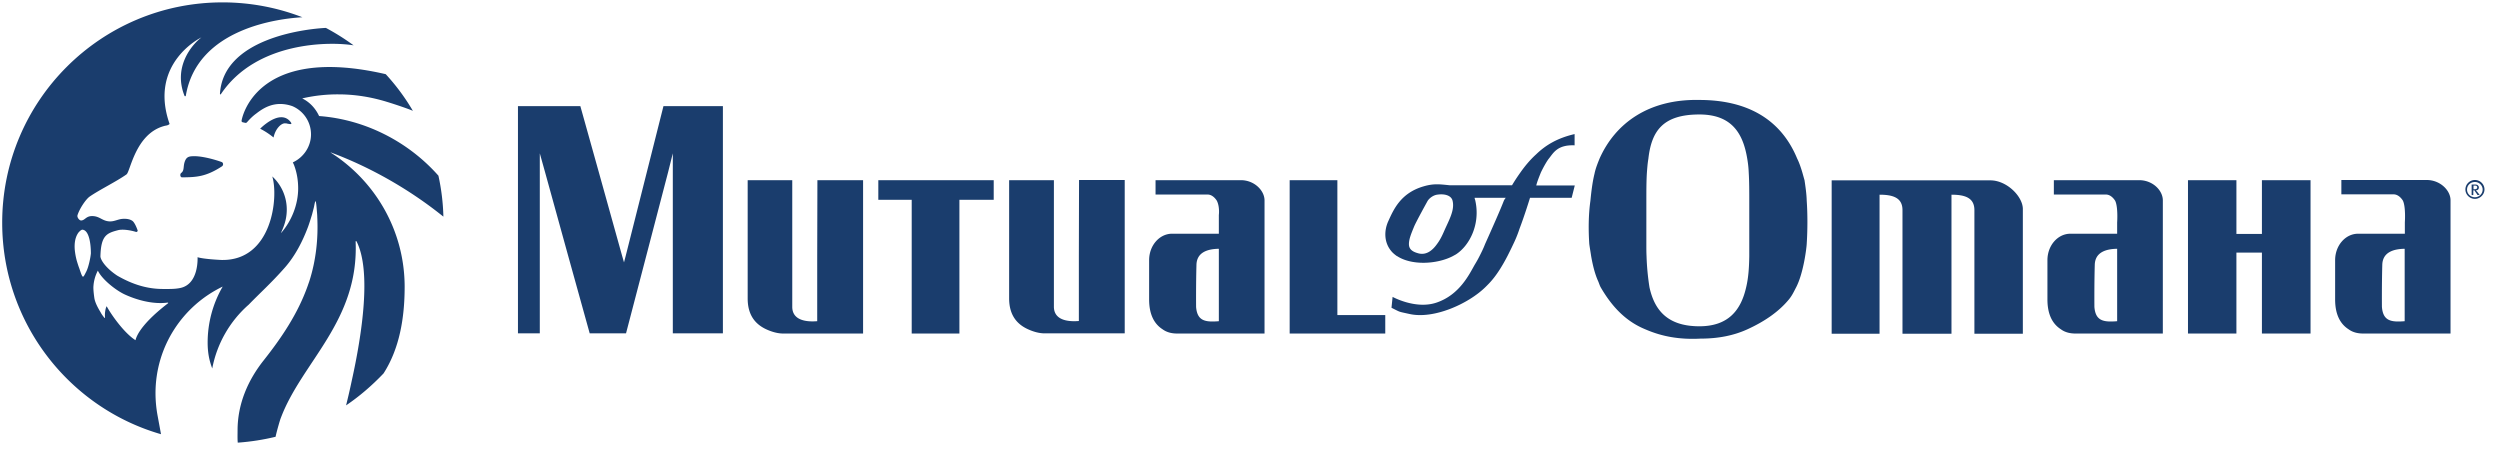
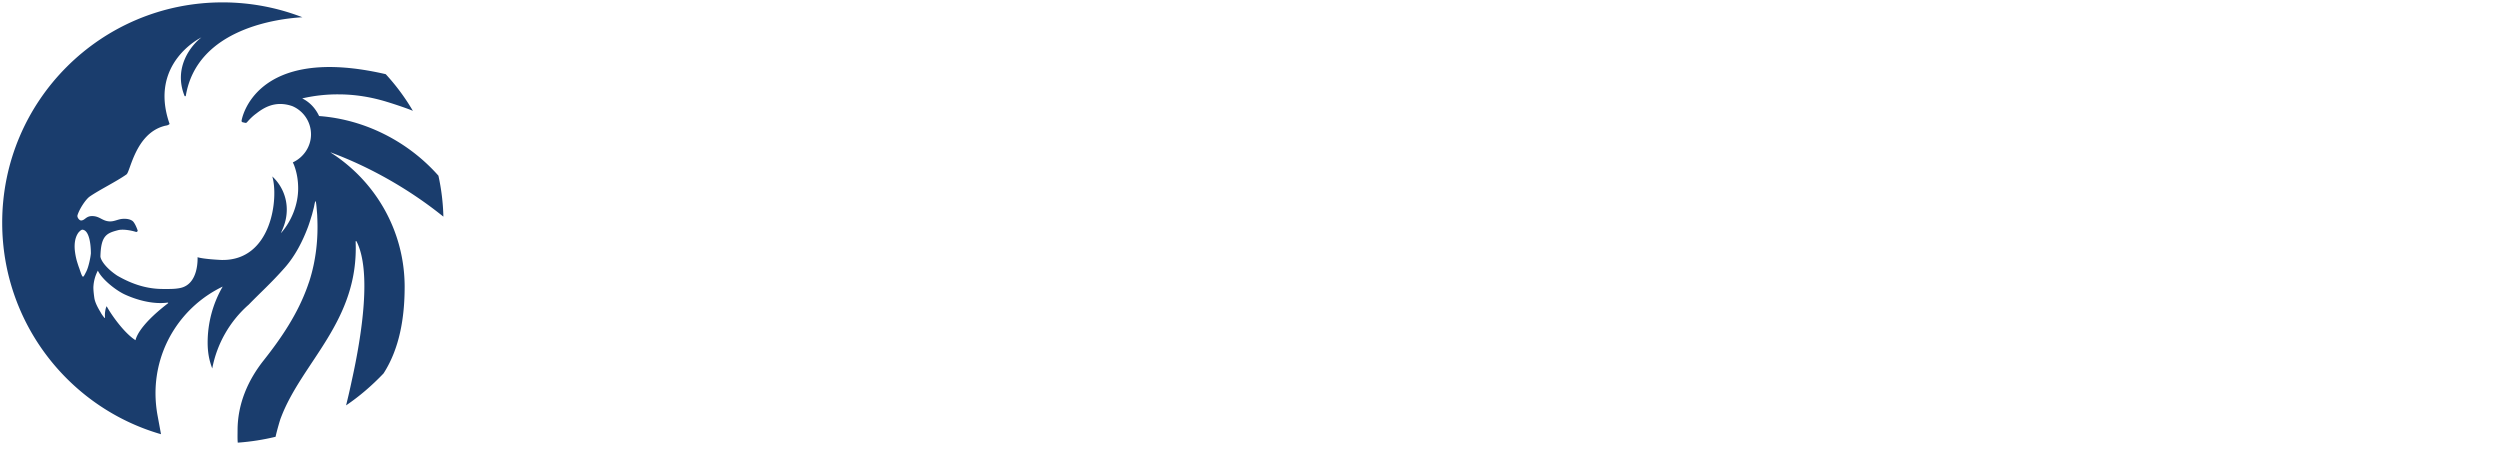
<svg xmlns="http://www.w3.org/2000/svg" width="301" height="55">
  <g fill="#1A3D6D" fill-rule="nonzero">
-     <path d="M42.575 5.46a27.343 27.343 0 00-3.338-2.1c-2.741.133-12.335 1.348-12.755 7.914 0 .088.066.132.11.066 4.29-6.41 13.22-6.344 15.983-5.88zM23.144 18.812c-.442.022-.685.132-.862.552-.265.641-.044 1.15-.464 1.46-.177.132-.133.53.11.53 1.68-.022 2.83-.045 4.797-1.327.2-.132.177-.464-.066-.53-.995-.354-2.52-.752-3.515-.685zM34.396 14.855c.044 0 .11 0 .155.022.375.066.663.155.464-.155-1.083-1.48-3.05.133-3.692.774a8.848 8.848 0 011.614 1.06c.199-1.016.928-1.79 1.459-1.701z" />
    <path d="M48.72 34.55c0-6.808-3.559-12.776-8.908-16.18v-.023c4.885 1.813 9.593 4.532 13.572 7.737a25.914 25.914 0 00-.597-4.93c-3.536-4-8.71-6.763-14.368-7.183-.177-.376-.73-1.482-2.034-2.123a18.922 18.922 0 014.355-.486c2.034 0 4.001.332 5.858.906 1.238.376 2.874.95 3.117 1.084a25.703 25.703 0 00-3.272-4.421C30.55 5.26 29.091 14.5 29.091 14.5c-.023.11.022.199.132.221.089.022.2.044.288.066a.22.22 0 00.243-.088c.331-.376.685-.73 1.083-1.017.906-.707 2.299-1.614 4.355-.906a3.69 3.69 0 012.254 3.404c0 1.459-.884 2.741-2.122 3.338l-.066.044c.066.133.133.265.177.398.31.84.464 1.768.464 2.719 0 2.012-.84 4.001-2.078 5.394.022-.067.155-.354.287-.686.266-.685.42-1.37.42-2.166a5.42 5.42 0 00-1.746-3.979c.774 2.52-.022 10.169-6.1 10.058 0 0-2.123-.088-2.897-.332 0 0 .2 3.272-2.122 3.714-.663.133-1.326.11-2.056.11-1.812 0-3.603-.508-5.504-1.613-1.459-.973-2.034-1.967-2.011-2.343.066-2.476.751-2.763 2.1-3.117.574-.155 1.525 0 2.166.199.133.044.265-.088.199-.221-.155-.442-.398-.95-.62-1.105-.286-.2-.684-.266-1.126-.244-.575.023-1.017.332-1.614.31-.884-.044-1.172-.619-2.056-.641-.796-.022-.884.508-1.37.53-.222 0-.509-.375-.443-.619.221-.751.973-1.9 1.46-2.254 1.215-.84 3.227-1.813 4.443-2.675.464-.332 1.06-4.841 4.487-5.814.287-.088.42-.044.663-.22.022-.023.044-.045.022-.09-2.542-7.338 3.913-10.41 3.846-10.367-1.215.929-3.404 3.604-2.033 7.03.022.066.155.066.155 0 1.37-8.201 11.34-9.306 14.036-9.461a26.642 26.642 0 00-9.615-1.79C12.136.287.265 12.157.265 26.813c0 12.07 8.069 22.282 19.121 25.465l-.42-2.277a14.986 14.986 0 01-.243-2.653c0-5.658 3.294-10.544 8.09-12.843a13.43 13.43 0 00-1.812 6.742c0 1.172.177 2.123.553 3.117a13.61 13.61 0 014.399-7.692c1.348-1.393 2.719-2.609 4.354-4.466 1.238-1.414 2.122-3.139 2.786-4.907.176-.486.331-.995.486-1.503.066-.265.133-.509.199-.774.066-.243.133-.796.22-.796.045 0 .111.597.134.95.022.266.066.686.066.951.133 2.587-.155 5.24-.95 7.715-.067.2-.133.376-.2.575-1.193 3.36-3.139 6.234-5.305 8.975-1.857 2.343-3.139 5.194-3.139 8.422 0 .464-.022 1.017.022 1.48 1.57-.11 3.095-.353 4.554-.707.155-.751.597-2.232.619-2.232 2.52-6.764 9.417-11.65 9.019-21.265 0-.067.066-.089.11-.023 1.813 3.56.664 11.164-.574 16.756a78.825 78.825 0 01-.686 2.984c1.636-1.105 3.14-2.41 4.51-3.846 1.923-2.984 2.542-6.698 2.542-10.411zm-38.33-1.856c-.133.243-.288.619-.398.619-.133 0-.332-.686-.443-.995-.11-.287-.198-.575-.287-.862a7.84 7.84 0 01-.265-1.437c-.044-.663.022-1.37.398-1.945.022-.045.331-.42.53-.42.818.066 1.017 1.746 1.017 2.851-.044.53-.287 1.68-.553 2.189zm9.836 3.824c-3.802 2.918-3.868 4.42-3.912 4.42v.023c-1.393-.884-2.962-3.139-3.47-4.09-.178.288-.244.995-.2 1.305 0 .066-.022.177-.11.044-.155-.199-.31-.398-.42-.619-.31-.508-.663-1.15-.752-1.702 0 0-.155-1.017-.11-1.459a4.686 4.686 0 01.53-1.857c.53 1.105 2.233 2.41 3.25 2.874 1.193.552 3.25 1.238 5.172.972.044 0 .067.067.022.089z" />
    <g>
-       <path d="M161.02 30.828v-9.134h-5.744v18.464h11.51V37.93h-5.766zM105.749 24.054h4.02v16.104h5.744V24.054h4.13v-2.36H105.75zM98.392 30.828v7.844c-1.634.131-3.004-.262-3.004-1.726V21.694H90.02V35.94c0 2.098 1.016 3.146 2.253 3.715.663.305 1.37.502 2.01.502h9.632V21.694h-5.5l-.023 9.134zM149.4 21.694h-10.272v1.726h6.251c.508 0 .884.371 1.127.743.376.743.243 1.726.243 1.726v2.25h-5.633c-1.502 0-2.761 1.4-2.761 3.191v4.72c0 1.857.64 2.972 1.634 3.606.508.371 1.127.502 1.745.502h10.516V24.163c.022-1.202-1.215-2.47-2.85-2.47zm-2.629 16.978c-1.635.131-2.629 0-2.761-1.726 0 0-.022-2.666.044-5.07.044-1.485 1.303-1.9 2.695-1.923v8.72h.022zM129.894 30.828v7.822c-1.635.131-3.005-.262-3.005-1.726v-15.23h-5.39V35.919c0 2.098 1.016 3.147 2.254 3.715.662.306 1.37.502 2.01.502h9.653V21.672h-5.5l-.022 9.156zM239.64 21.715h-19.108V40.18h5.766V23.442c1.635 0 2.761.371 2.761 1.857V40.18h5.899V23.442c1.634 0 2.76.371 2.76 1.857V40.18h5.833V25.168c0-1.508-1.922-3.453-3.91-3.453zM217.263 21.694c-.089-.306-.177-.634-.265-.94-.177-.59-.376-1.18-.619-1.66-1.988-4.83-6.141-7.059-11.774-7.059-6.141-.13-10.14 2.84-12.018 7.058-.22.547-.441 1.093-.574 1.661-.022.066-.022.131-.044.197-.243 1.005-.376 2.097-.486 3.234-.243 1.726-.243 3.583-.133 5.2.067.503.155.984.221 1.443.199 1.136.464 2.185.84 3.015.11.24.176.503.309.743 1.502 2.6 3.247 4.195 5.39 5.07 2.01.874 4.131 1.245 6.627 1.114 2.143 0 3.999-.372 5.633-1.114 1.967-.896 3.734-2.054 5.015-3.606.398-.48.619-.983.884-1.486.883-1.726 1.237-4.72 1.259-5.2.11-1.749.11-3.606 0-5.201-.022-.852-.155-1.726-.265-2.47zm-6.65 9.134c-.022 1.31-.088 2.556-.375 3.758-.619 2.731-2.12 4.698-5.633 4.698-3.756 0-5.39-1.857-6.009-4.698a30.306 30.306 0 01-.353-3.758c-.022-.46-.022-.94-.022-1.443V24.184c0-1.201 0-2.36.066-3.408.044-.59.088-1.136.177-1.66.375-3.344 1.745-5.333 6.14-5.333 3.867 0 5.258 2.23 5.766 5.332.089.525.155 1.07.177 1.66.066 1.072.066 2.273.066 3.54v6.513zM77.87 20.754l-2.54 10.074-.2.764-.22-.764-2.806-10.074-2.23-7.976h-7.512v27.358h2.63V18.46l.64 2.294 2.783 10.074L71 40.136h4.374l2.43-9.308 2.629-10.074.574-2.294V40.136h6.03V12.778H79.88zM183.066 20.754c-.64.896-1.016 1.551-1.016 1.551h-7.51c-1.127-.109-1.878-.24-3.138.132-2.783.808-3.623 2.818-4.263 4.217-.508 1.136-.508 2.535.375 3.584.177.218.42.415.663.59h.022c1.745 1.158 4.816 1.005 6.738 0 .11-.066.243-.132.353-.197 1.635-1.049 2.96-3.627 2.342-6.446-.022-.131-.088-.24-.088-.372h3.755s-.133.131-.243.372c-.376.983-1.37 3.234-2.253 5.2-.2.525-.442 1.006-.663 1.443a13.5 13.5 0 01-.574 1.027c-.641 1.114-1.812 3.649-4.64 4.588-2.496.83-5.257-.699-5.257-.699l-.133 1.311c.442.219.641.328.84.415.243.11.508.153 1.303.328 2.96.678 7.136-1.245 9.146-3.212.53-.524 1.414-1.333 2.673-3.758.22-.437.464-.918.707-1.443.243-.502.508-1.114.75-1.857.62-1.617 1.26-3.715 1.26-3.715h5.015l.375-1.486h-4.639c.133-.524.354-1.049.552-1.551.376-.787.774-1.442.95-1.66.553-.678 1.016-1.705 3.115-1.618v-1.355c-2.076.481-3.49 1.333-4.639 2.448-.795.72-1.414 1.507-1.878 2.163zm-9.167 7.014c-.265.612-.508 1.115-.884 1.617-.619.874-1.37 1.355-2.253 1.115-.73-.197-1.127-.503-1.127-1.115 0-.633.31-1.333.619-2.097.265-.634 1.634-3.103 1.634-3.103.243-.372.707-.678 1.127-.743.994-.153 1.745.13 1.878.743.265 1.092-.398 2.25-.994 3.583zM257.556 21.694h-10.272v1.726h6.252c.508 0 .883.371 1.126.743.376.743.243 2.622.243 2.622v1.355h-5.633c-1.502 0-2.761 1.398-2.761 3.19v4.72c0 1.857.64 2.972 1.635 3.606.508.371 1.126.502 1.745.502h10.515V24.163c.022-1.224-1.215-2.47-2.85-2.47zm-2.628 16.978c-1.635.131-2.63 0-2.762-1.726 0 0-.022-2.666.044-5.07.045-1.485 1.304-1.9 2.695-1.923v8.72h.023zM292.173 21.672H281.9v1.726h6.274c.508 0 .884.372 1.127.743.375.743.243 2.622.243 2.622v1.377h-5.633c-1.503 0-2.762 1.398-2.762 3.19v4.72c0 1.857.641 2.972 1.635 3.606.508.371 1.127.502 1.745.502h10.515V24.141c.023-1.202-1.237-2.47-2.871-2.47zm-2.63 17c-1.634.131-2.628 0-2.76-1.726 0 0-.023-2.666.044-5.07.044-1.485 1.303-1.9 2.695-1.923v8.719h.022zM272.335 24.185v3.977h-3.07v-6.468h-5.832v18.464h5.831v-9.746h3.071v9.746h5.854V21.694h-5.854zM297.982 21.672c-.64 0-1.148.524-1.148 1.136 0 .634.53 1.136 1.148 1.136.619 0 1.15-.524 1.15-1.136 0-.612-.509-1.136-1.15-1.136zm0 2.076c-.53 0-.95-.416-.95-.918 0-.525.42-.918.95-.918.509 0 .928.415.928.918 0 .502-.42.918-.928.918z" />
-       <path d="M298.256 22.546a.245.245 0 01-.067.175c-.045.043-.134.065-.246.065h-.134v-.437h.156c.068 0 .135 0 .18.022a.208.208 0 01.111.175zm.291.918c-.022-.044-.156-.197-.223-.284-.045-.066-.09-.132-.135-.153a1.87 1.87 0 01-.09-.11c.225 0 .359-.153.359-.35 0-.13-.067-.196-.134-.262-.068-.065-.18-.087-.336-.087h-.403v1.267h.201v-.568h.135s.134.219.246.372c.067.087.09.109.112.196l.268-.021z" />
-     </g>
+       </g>
  </g>
</svg>